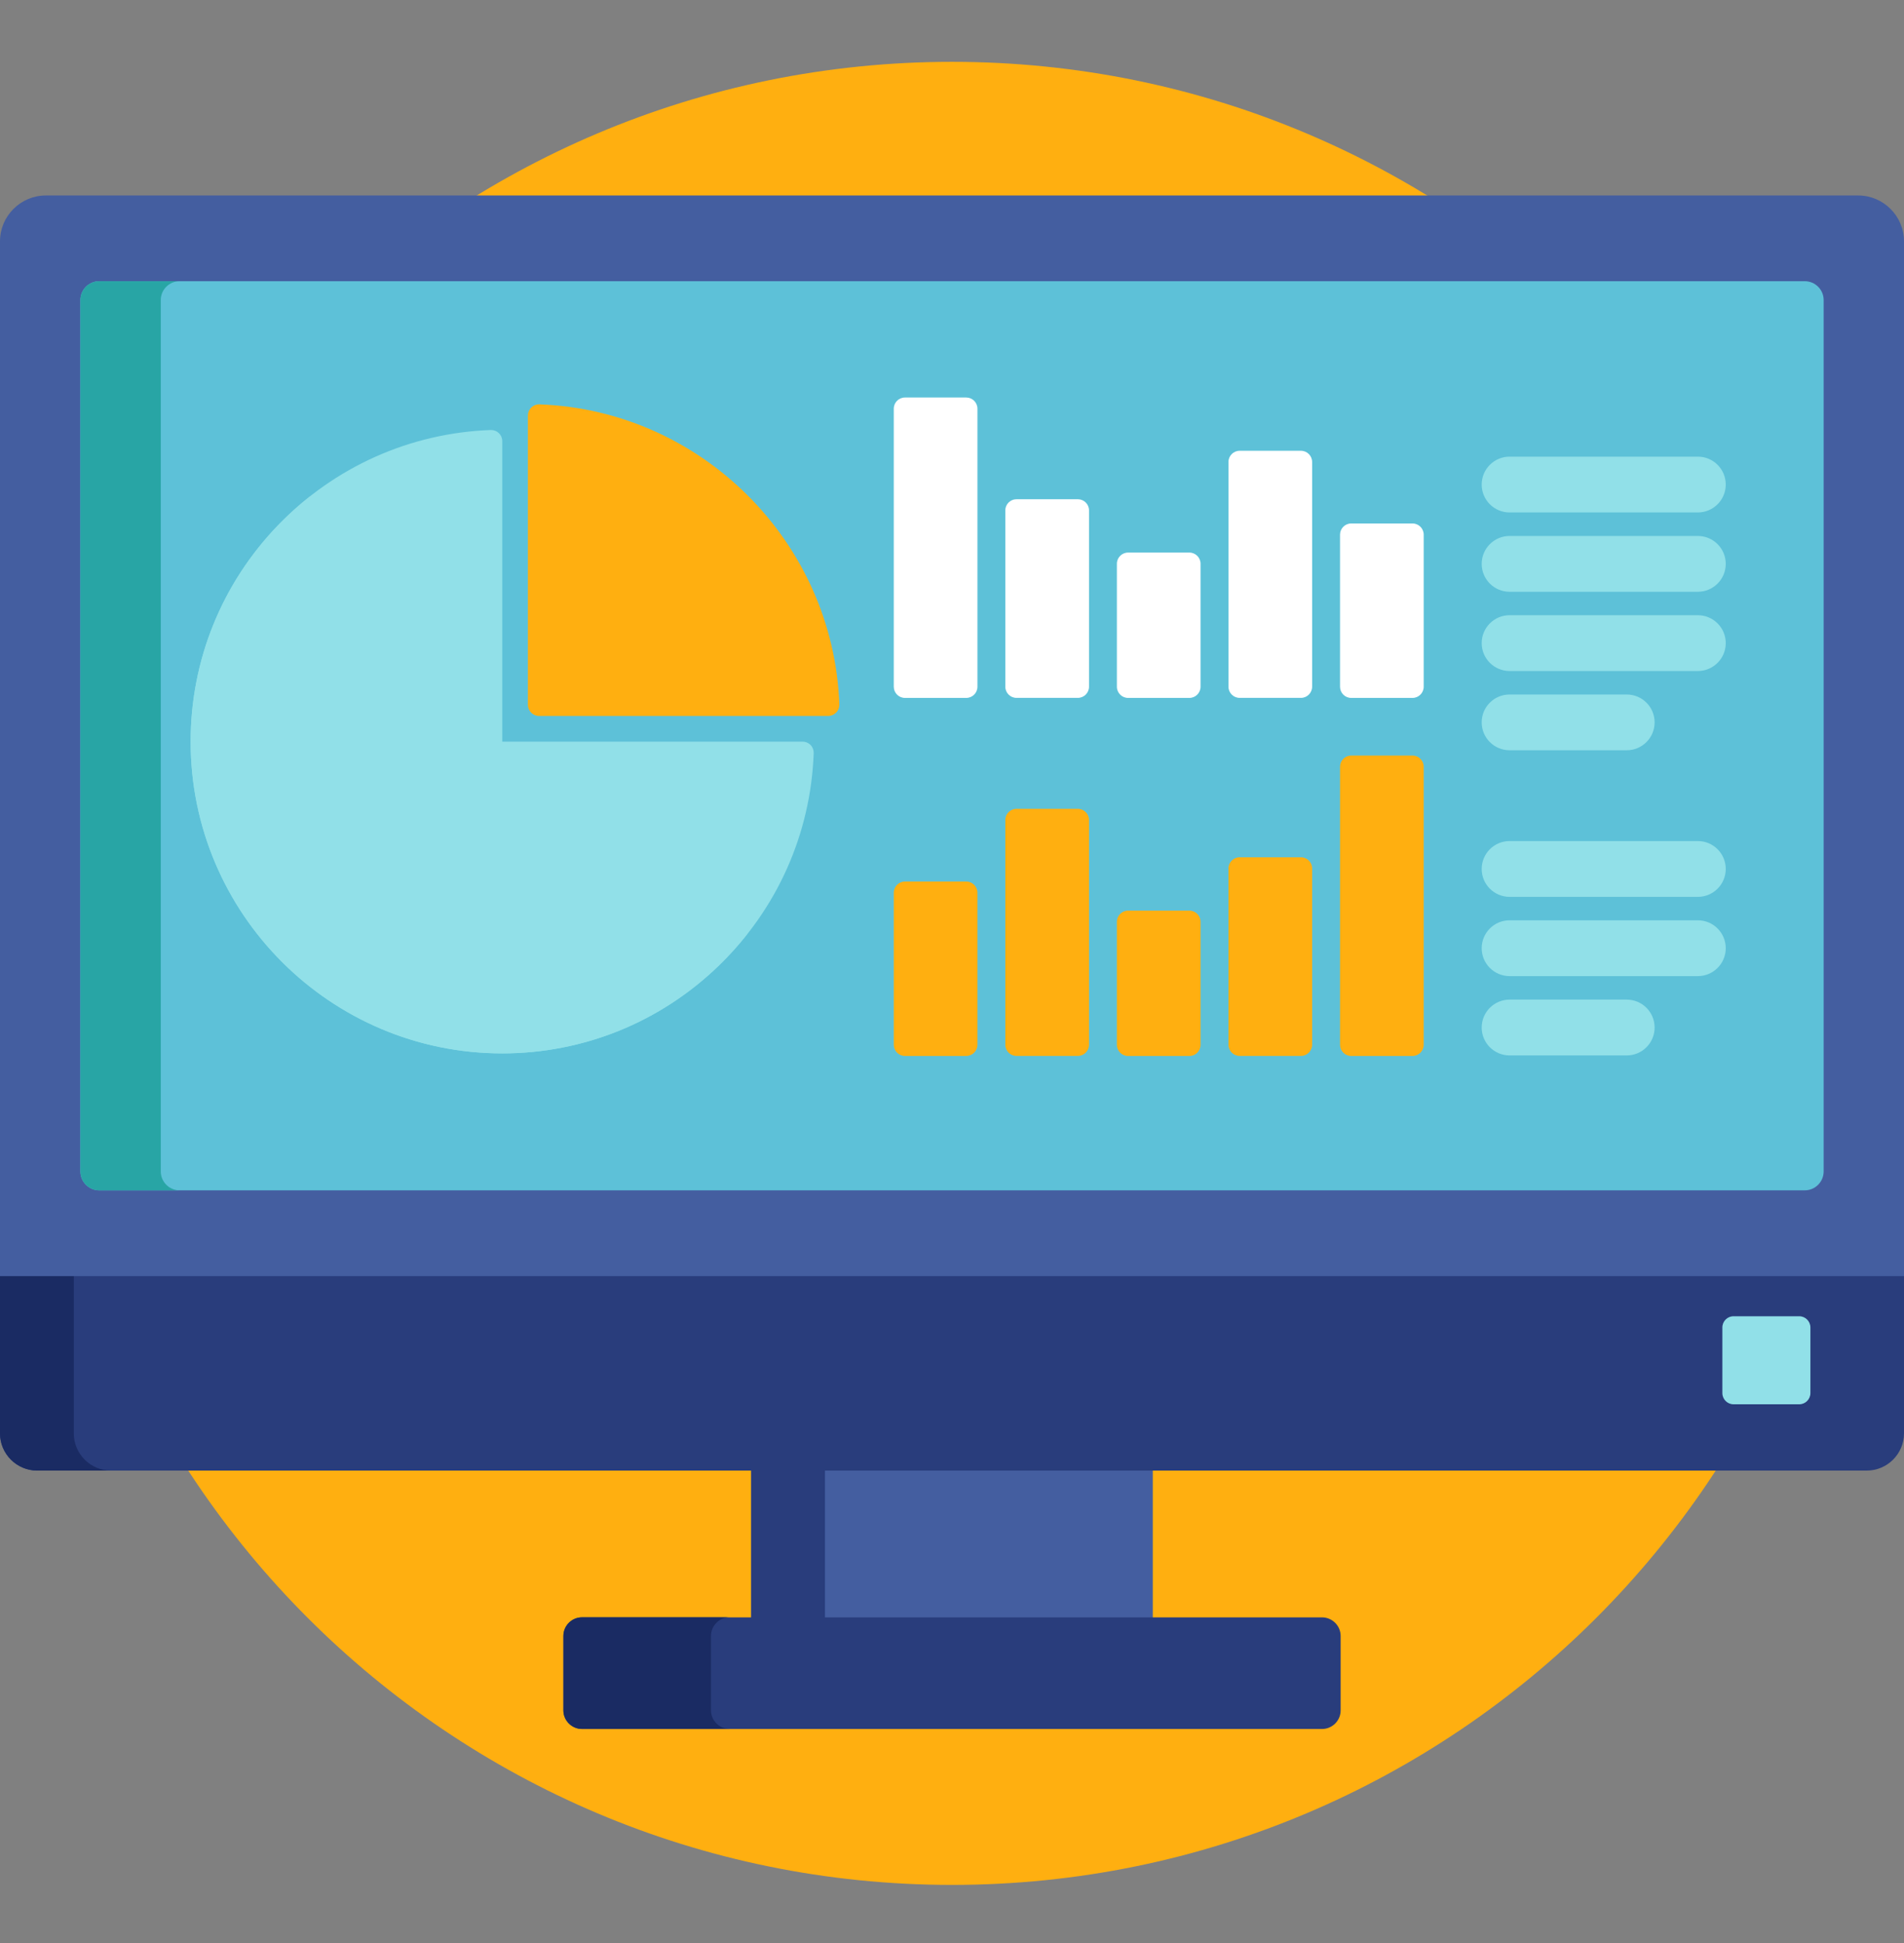
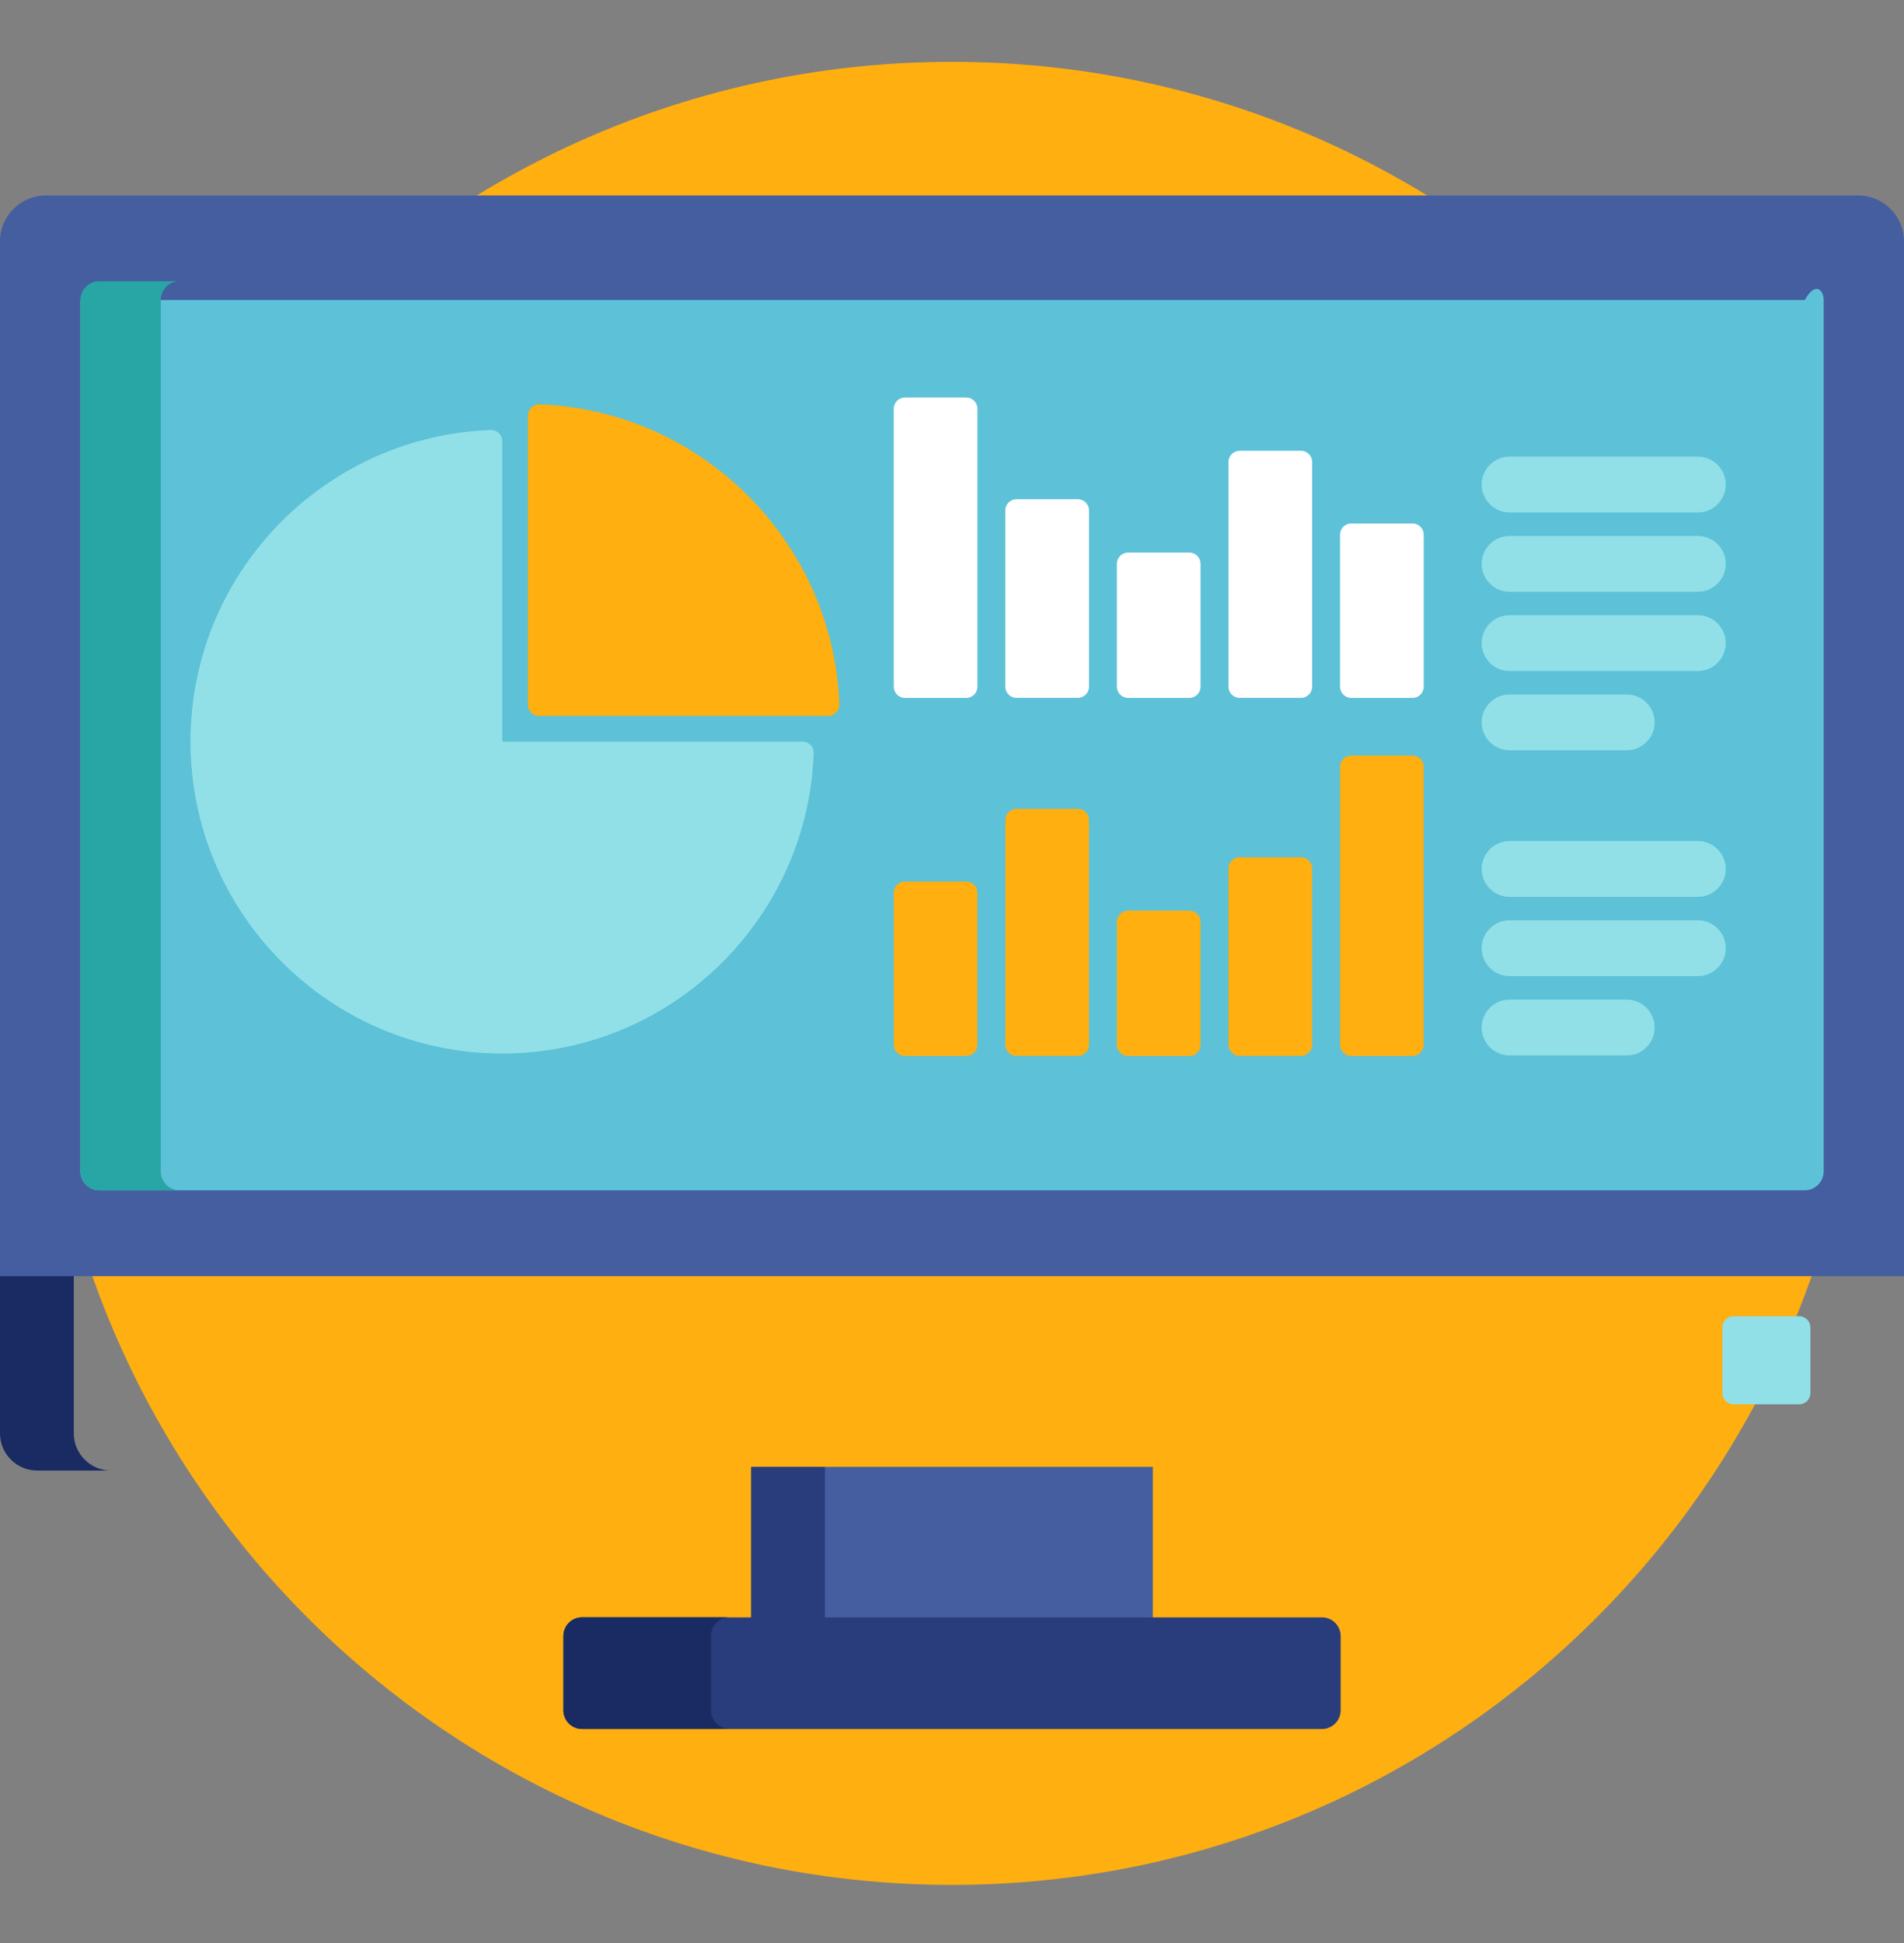
<svg xmlns="http://www.w3.org/2000/svg" width="50" height="51" viewBox="0 0 50 51" fill="none">
  <rect x="0" y="0" width="50" height="51" fill="#808080" stroke="none" />
  <path d="M25 49.475C38.214 49.475 48.926 38.763 48.926 25.549C48.926 12.335 38.214 1.623 25 1.623C11.786 1.623 1.074 12.335 1.074 25.549C1.074 38.763 11.786 49.475 25 49.475Z" fill="#FFAF10" />
  <path d="M30.273 38.504H19.727V42.551H30.273V38.504Z" fill="#445EA0" />
  <path d="M21.664 38.504H19.727V42.551H21.664V38.504Z" fill="#293D7C" />
  <path d="M35.206 44.895C35.206 45.163 34.986 45.383 34.717 45.383H15.283C15.015 45.383 14.795 45.163 14.795 44.895V42.941C14.795 42.673 15.015 42.453 15.283 42.453H34.717C34.986 42.453 35.206 42.673 35.206 42.941V44.895Z" fill="#293D7C" />
  <path d="M18.671 44.893V42.94C18.671 42.671 18.89 42.451 19.159 42.451H15.283C15.015 42.451 14.795 42.671 14.795 42.94V44.893C14.795 45.161 15.015 45.381 15.283 45.381H19.159C18.89 45.381 18.671 45.161 18.671 44.893Z" fill="#1A2B63" />
-   <path d="M0 37.624C0 38.161 0.439 38.6 0.977 38.6H49.023C49.56 38.6 50 38.161 50 37.624V33.398H0V37.624Z" fill="#293D7C" />
  <path d="M1.938 37.624V33.398H0V37.624C0 38.161 0.439 38.6 0.977 38.6H2.914C2.377 38.6 1.938 38.161 1.938 37.624Z" fill="#1A2B63" />
  <path d="M48.798 5.131H1.202C0.541 5.131 0 5.672 0 6.333V33.496H50V6.333C50 5.672 49.459 5.131 48.798 5.131Z" fill="#445EA0" />
-   <path d="M2.606 31.244C2.334 31.244 2.111 31.021 2.111 30.749V7.875C2.111 7.603 2.334 7.381 2.606 7.381H47.395C47.667 7.381 47.89 7.603 47.89 7.875V30.749C47.89 31.021 47.667 31.244 47.395 31.244H2.606Z" fill="#5DC1D8" />
+   <path d="M2.606 31.244C2.334 31.244 2.111 31.021 2.111 30.749V7.875H47.395C47.667 7.381 47.89 7.603 47.89 7.875V30.749C47.89 31.021 47.667 31.244 47.395 31.244H2.606Z" fill="#5DC1D8" />
  <path d="M4.222 30.749V7.875C4.222 7.603 4.445 7.381 4.717 7.381H2.606C2.334 7.381 2.111 7.603 2.111 7.875V30.749C2.111 31.021 2.334 31.244 2.606 31.244H4.717C4.445 31.244 4.222 31.021 4.222 30.749Z" fill="#28A5A5" />
  <path d="M25.668 18.026C25.668 18.187 25.536 18.319 25.375 18.319H23.764C23.602 18.319 23.471 18.187 23.471 18.026V10.727C23.471 10.565 23.602 10.434 23.764 10.434H25.375C25.536 10.434 25.668 10.565 25.668 10.727V18.026Z" fill="white" />
  <path d="M28.598 18.025C28.598 18.186 28.466 18.318 28.305 18.318H26.693C26.532 18.318 26.4 18.186 26.4 18.025V13.396C26.4 13.235 26.532 13.104 26.693 13.104H28.305C28.466 13.104 28.598 13.235 28.598 13.396V18.025Z" fill="white" />
  <path d="M31.527 18.026C31.527 18.187 31.395 18.319 31.234 18.319H29.623C29.462 18.319 29.33 18.187 29.33 18.026V14.797C29.33 14.636 29.462 14.504 29.623 14.504H31.234C31.395 14.504 31.527 14.636 31.527 14.797V18.026Z" fill="white" />
  <path d="M34.457 18.025C34.457 18.186 34.325 18.318 34.164 18.318H32.553C32.392 18.318 32.26 18.186 32.26 18.025V12.125C32.26 11.964 32.392 11.832 32.553 11.832H34.164C34.325 11.832 34.457 11.964 34.457 12.125V18.025Z" fill="white" />
  <path d="M37.387 18.026C37.387 18.187 37.255 18.319 37.094 18.319H35.482C35.321 18.319 35.19 18.187 35.19 18.026V14.033C35.19 13.872 35.321 13.74 35.482 13.74H37.094C37.255 13.74 37.387 13.872 37.387 14.033V18.026Z" fill="white" />
  <path d="M35.19 27.424C35.19 27.585 35.321 27.717 35.482 27.717H37.094C37.255 27.717 37.387 27.585 37.387 27.424V20.125C37.387 19.964 37.255 19.832 37.094 19.832H35.482C35.321 19.832 35.19 19.964 35.19 20.125V27.424Z" fill="#FFAF10" />
  <path d="M32.26 27.423C32.26 27.584 32.392 27.716 32.553 27.716H34.164C34.325 27.716 34.457 27.584 34.457 27.423V22.795C34.457 22.634 34.325 22.502 34.164 22.502H32.553C32.392 22.502 32.26 22.634 32.26 22.795V27.423Z" fill="#FFAF10" />
  <path d="M29.33 27.425C29.33 27.586 29.462 27.718 29.623 27.718H31.234C31.395 27.718 31.527 27.586 31.527 27.425V24.195C31.527 24.034 31.395 23.902 31.234 23.902H29.623C29.462 23.902 29.33 24.034 29.33 24.195V27.425Z" fill="#FFAF10" />
  <path d="M26.4 27.423C26.4 27.585 26.532 27.716 26.693 27.716H28.305C28.466 27.716 28.598 27.585 28.598 27.423V21.523C28.598 21.362 28.466 21.23 28.305 21.23H26.693C26.532 21.23 26.4 21.362 26.4 21.523V27.423Z" fill="#FFAF10" />
  <path d="M23.471 27.424C23.471 27.585 23.602 27.717 23.764 27.717H25.375C25.536 27.717 25.668 27.585 25.668 27.424V23.432C25.668 23.27 25.536 23.139 25.375 23.139H23.764C23.602 23.139 23.471 23.27 23.471 23.432V27.424Z" fill="#FFAF10" />
  <path d="M44.586 13.451H39.643C39.238 13.451 38.91 13.123 38.91 12.719C38.91 12.314 39.238 11.986 39.643 11.986H44.586C44.991 11.986 45.319 12.314 45.319 12.719C45.319 13.123 44.991 13.451 44.586 13.451Z" fill="#91E0E8" />
  <path d="M44.586 15.533H39.643C39.238 15.533 38.91 15.205 38.91 14.801C38.91 14.396 39.238 14.068 39.643 14.068H44.586C44.991 14.068 45.319 14.396 45.319 14.801C45.319 15.205 44.991 15.533 44.586 15.533Z" fill="#91E0E8" />
  <path d="M44.586 17.613H39.643C39.238 17.613 38.91 17.285 38.91 16.881C38.91 16.476 39.238 16.148 39.643 16.148H44.586C44.991 16.148 45.319 16.476 45.319 16.881C45.319 17.285 44.991 17.613 44.586 17.613Z" fill="#91E0E8" />
  <path d="M42.719 19.693H39.643C39.238 19.693 38.91 19.366 38.91 18.961C38.91 18.556 39.238 18.229 39.643 18.229H42.719C43.123 18.229 43.451 18.556 43.451 18.961C43.451 19.365 43.123 19.693 42.719 19.693Z" fill="#91E0E8" />
  <path d="M44.586 23.541H39.643C39.238 23.541 38.91 23.213 38.91 22.809C38.91 22.404 39.238 22.076 39.643 22.076H44.586C44.991 22.076 45.319 22.404 45.319 22.809C45.319 23.213 44.991 23.541 44.586 23.541Z" fill="#91E0E8" />
  <path d="M44.586 25.621H39.643C39.238 25.621 38.91 25.293 38.91 24.889C38.91 24.484 39.238 24.156 39.643 24.156H44.586C44.991 24.156 45.319 24.484 45.319 24.889C45.319 25.293 44.991 25.621 44.586 25.621Z" fill="#91E0E8" />
  <path d="M42.719 27.703H39.643C39.238 27.703 38.91 27.375 38.91 26.971C38.91 26.566 39.238 26.238 39.643 26.238H42.719C43.123 26.238 43.451 26.566 43.451 26.971C43.451 27.375 43.123 27.703 42.719 27.703Z" fill="#91E0E8" />
  <path d="M47.542 36.567C47.542 36.728 47.41 36.86 47.249 36.86H45.523C45.362 36.86 45.23 36.728 45.23 36.567V34.842C45.23 34.681 45.362 34.549 45.523 34.549H47.249C47.41 34.549 47.542 34.681 47.542 34.842V36.567Z" fill="#91E0E8" />
  <path d="M14.156 18.792C13.994 18.792 13.863 18.661 13.863 18.499V10.906C13.863 10.827 13.896 10.751 13.953 10.695C14.008 10.643 14.081 10.613 14.156 10.613C14.16 10.613 14.163 10.613 14.167 10.614C18.427 10.77 21.885 14.229 22.042 18.488C22.044 18.568 22.015 18.645 21.96 18.702C21.904 18.76 21.828 18.792 21.749 18.792H14.156Z" fill="#FFAF10" />
  <path d="M13.19 27.65C8.677 27.65 5.006 23.978 5.006 19.466C5.006 17.336 5.823 15.318 7.306 13.782C8.786 12.251 10.768 11.365 12.886 11.287C12.89 11.287 12.894 11.287 12.897 11.287C12.973 11.287 13.046 11.316 13.1 11.369C13.158 11.424 13.19 11.501 13.19 11.58V19.466H21.076C21.155 19.466 21.231 19.498 21.287 19.555C21.342 19.613 21.371 19.69 21.368 19.769C21.291 21.888 20.405 23.87 18.873 25.349C17.338 26.833 15.32 27.65 13.19 27.65Z" fill="#91E0E8" />
  <path d="M14.591 26.248C10.078 26.248 6.407 22.577 6.407 18.064C6.407 16.219 7.021 14.458 8.15 13.021C7.854 13.254 7.572 13.507 7.306 13.781C5.823 15.317 5.006 17.335 5.006 19.465C5.006 23.978 8.677 27.649 13.19 27.649C15.32 27.649 17.338 26.832 18.873 25.349C19.148 25.083 19.401 24.801 19.633 24.505C18.197 25.634 16.436 26.248 14.591 26.248Z" fill="#91E0E8" />
</svg>